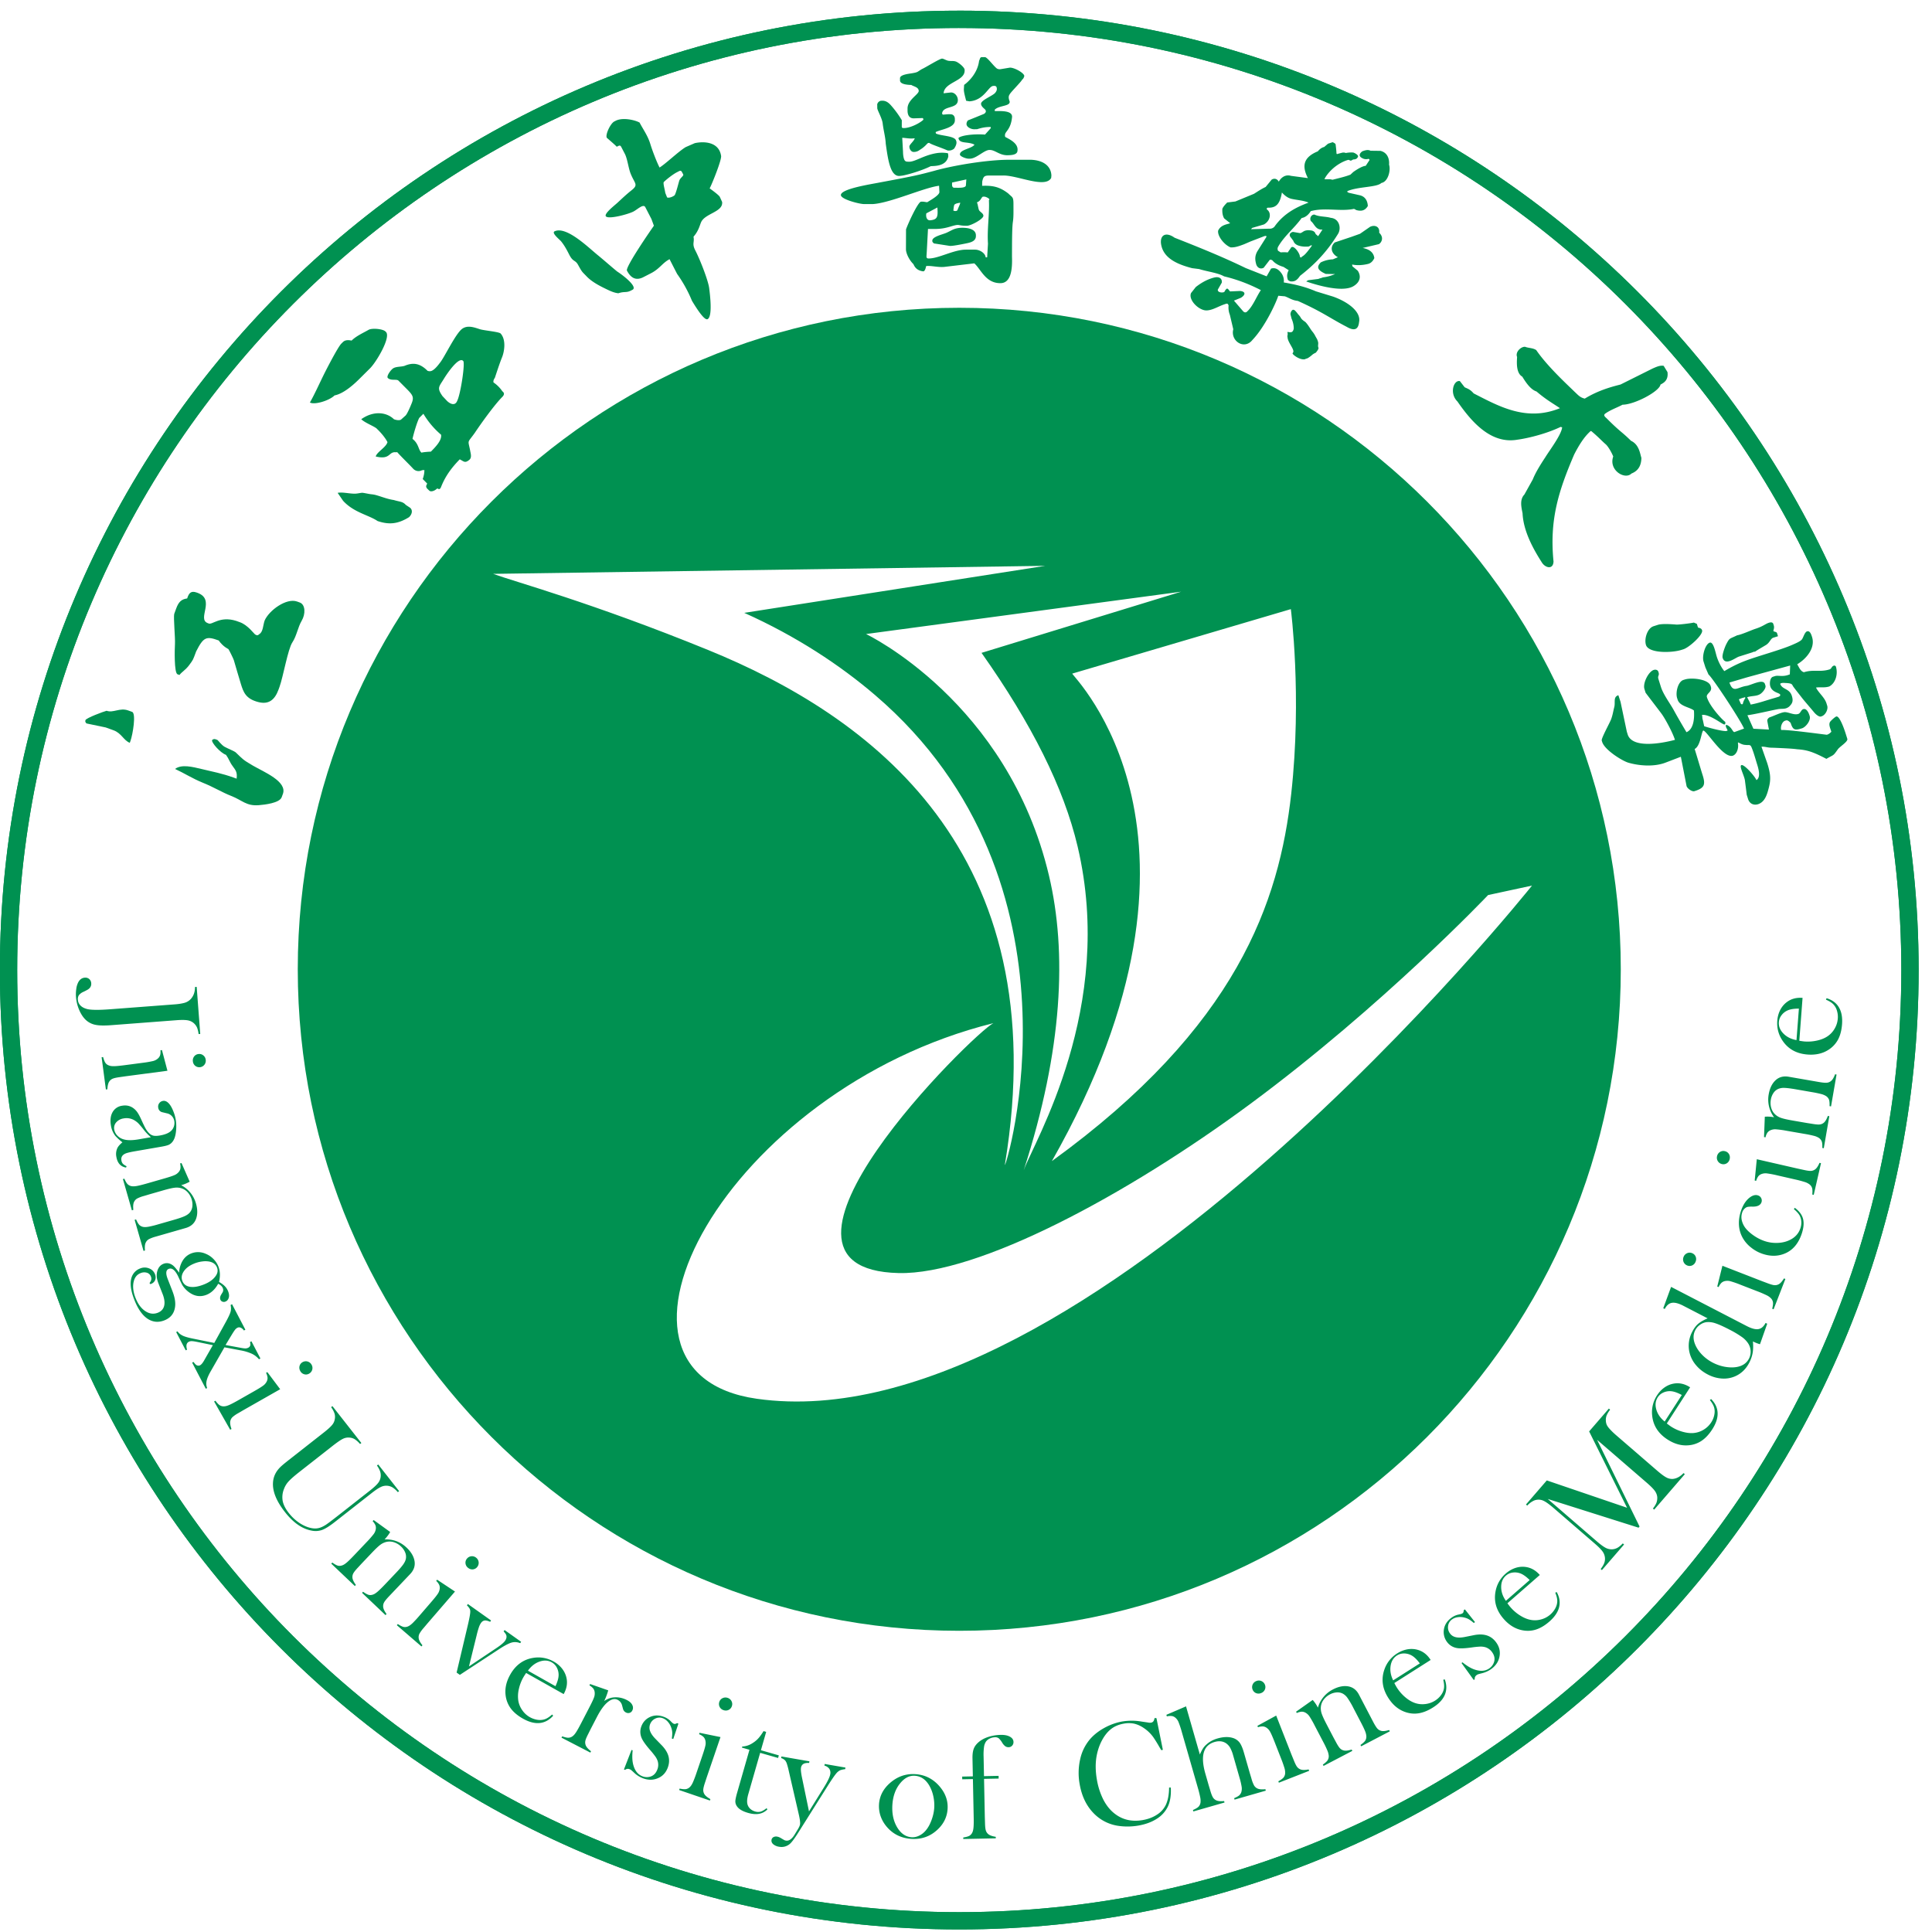
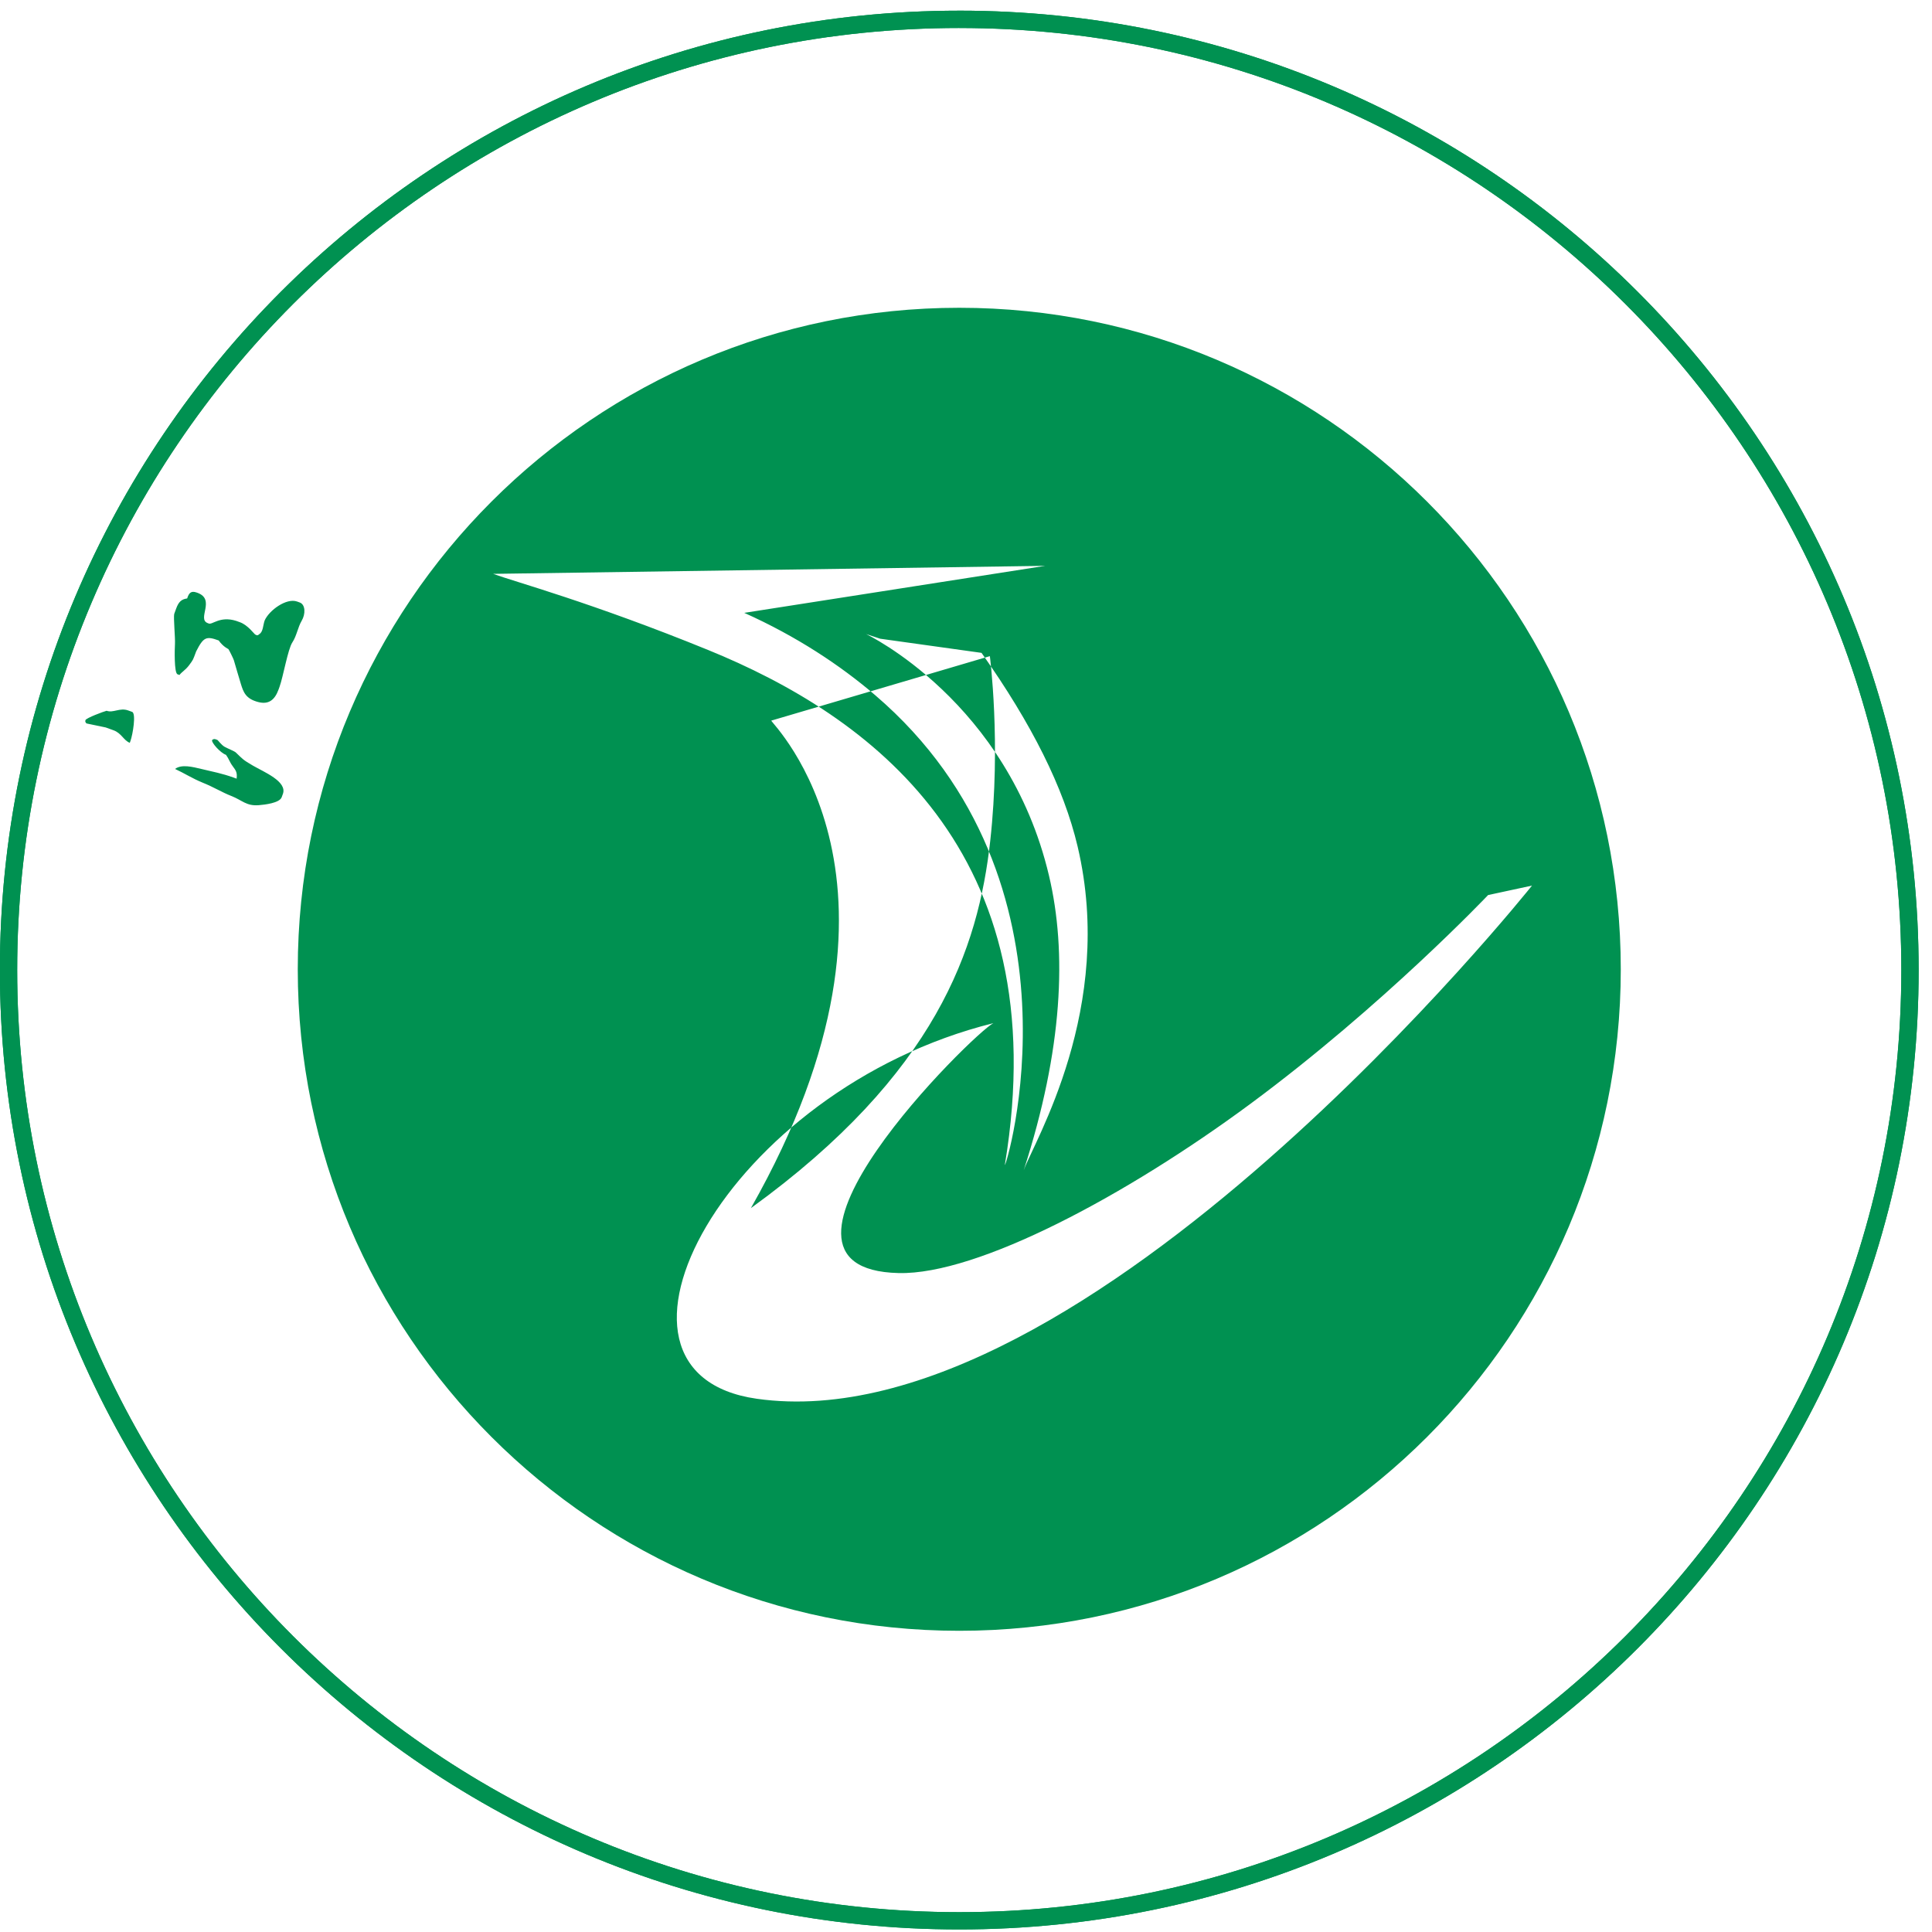
<svg xmlns="http://www.w3.org/2000/svg" width="137" height="137" fill="none">
  <path fill="#009151" fill-rule="evenodd" d="M68.022.756c37.566 0 68.031 30.466 68.031 68.031 0 37.567-30.465 68.032-68.031 68.032S-.008 106.354-.008 68.787c0-37.565 30.464-68.03 68.03-68.03m0 1.229c36.888 0 66.803 29.915 66.803 66.803s-29.915 66.804-66.803 66.804S1.219 105.677 1.219 68.788c0-36.888 29.915-66.803 66.803-66.803" clip-rule="evenodd" />
  <path fill="#009151" fill-rule="evenodd" d="M68.022.756c37.566 0 68.031 30.466 68.031 68.031 0 37.567-30.465 68.032-68.031 68.032S-.008 106.354-.008 68.787c0-37.565 30.464-68.03 68.03-68.03m0 1.229c36.888 0 66.803 29.915 66.803 66.803s-29.915 66.804-66.803 66.804S1.219 105.677 1.219 68.788c0-36.888 29.915-66.803 66.803-66.803" clip-rule="evenodd" />
-   <path fill="#009151" fill-rule="evenodd" d="M68.023 21.825c25.901 0 46.908 21.006 46.908 46.908 0 25.901-21.006 46.908-46.908 46.908S21.115 94.635 21.115 68.733s21.006-46.908 46.908-46.908m6.096 18.299-39.148.569c1.484.548 6.987 2.032 15.24 5.397 11.35 4.626 24.749 14.182 21.044 36.51 0 .49 6.322-20.018-9.197-33.306-2.477-2.122-5.589-4.18-9.282-5.836zm9.637 1.834L61.413 44.96s10.054 4.773 12.973 17.138c1.28 5.423.982 12.307-1.795 20.889.727-2.03 6.526-11.498 3.824-22.961-.985-4.18-3.268-8.712-6.814-13.731zm-7.722 5.808 15.501-4.572s.799 6.14.028 13.087c-.847 7.63-3.808 16.52-16.973 26.054 13.144-23.148 1.444-34.376 1.444-34.569M105.52 63.47l3.116-.672s-31.642 39.692-54.968 36.39c-12.969-1.837-2.156-21.933 16.777-26.636-1.375.664-18.416 17.446-6.722 17.722 5.617.133 16.185-5.524 24.92-11.982 9.45-6.987 16.878-14.821 16.878-14.821zM14.74 44.19c-.808-.291.58-1.676-.742-2.155l-.046-.016c-.4-.145-.554.023-.68.417-.399.056-.604.23-.784.729l-.134.37c-.062.255.08 1.722.053 2.129-.02.32-.07 2.058.182 2.15l.139.05c.137-.198.428-.351.679-.69.31-.419.266-.351.502-.981.525-1.032.722-1.096 1.6-.777.315.45.683.606.685.609.053.061.359.69.388.789.16.541.327 1.127.495 1.672.181.589.343 1.07 1.248 1.3.711.18 1.154-.132 1.43-.897l.067-.185c.259-.712.589-2.667.91-3.152.313-.476.384-1.068.664-1.54.273-.461.275-1.138-.142-1.29l-.186-.067c-.753-.273-1.984.622-2.3 1.342-.125.346-.101.808-.39.976-.112.114-.198.078-.302.005-.041-.014-.496-.65-1.055-.853l-.278-.1c-1.163-.366-1.705.317-1.955.183l-.046-.018zm5.32 12.11c.322-.888-1.35-1.558-2.125-2.009-.727-.421-.715-.458-1.214-.933-.098-.093-.603-.293-.791-.4-.24-.136-.473-.474-.516-.49l-.14-.05c-.088-.033-.214.015-.235.072-.057.155.566.886.988 1.038.21.288.245.497.482.814.229.308.322.442.27.874l-.232-.084c-.774-.28-1.478-.415-2.201-.588-.712-.17-1.462-.365-1.934-.018.626.287 1.262.693 1.955.972.796.32 1.388.693 2.023.94.798.311 1.074.732 1.964.658.395-.032 1.47-.146 1.621-.565l.084-.231zm-13.928-5 1.366.285.557.202c.562.203.712.718 1.148.887l.05-.14c.163-.453.413-1.946.114-2.055l-.278-.1c-.596-.216-1.05.195-1.53.023-.213.052-1.443.51-1.498.662-.042.115.012.169.072.236z" clip-rule="evenodd" />
-   <path fill="#009151" fill-rule="evenodd" d="M21.978 28.542c.314.184 1.365-.125 1.746-.503.558-.108 1.199-.611 1.748-1.158l.765-.76c.47-.467 1.493-2.217 1.134-2.578l-.037-.037c-.186-.187-.957-.257-1.2-.116-.355.207-.863.425-1.202.761-.181-.036-.438-.072-.618.107l-.11.108c-.236.236-.996 1.707-1.178 2.07-.324.643-.728 1.55-1.05 2.104zm2.351 6.97c.762.836 1.816 1.005 2.445 1.435.81.272 1.433.219 2.23-.273.232-.222.268-.507.077-.669l-.305-.202c-.228-.253-.435-.215-.848-.345-.422-.06-.822-.22-1.174-.324a2 2 0 0 0-.411-.084c-.159-.013-.426-.079-.619-.104-.108-.015-.368.063-.581.062-.391-.002-.855-.126-1.2-.059zm4.923-4.39c.067-.331.317-1.192.477-1.488l.294-.294a5.9 5.9 0 0 0 1.254 1.486c.064.374-.344.823-.723 1.2 0 0-.41.015-.669.07-.225-.202-.186-.631-.634-.974zm2.124-3.036c-.424-.61-.235-.66.135-1.281.162-.259 1.007-1.538 1.329-1.215.166.089-.173 2.345-.419 2.834-.153.38-.488.223-.711.017zm1.36-4.741c-.482.41-1.234 2.026-1.552 2.396-.523.703-.712.588-.863.558-.546-.555-1.046-.608-1.638-.354-.258.074-.56.042-.777.158-.185.098-.524.579-.406.698.215.217.624.06.754.189l.594.597c.415.418.516.571.355.984-.064.167-.312.765-.442.894l-.306.273c-.104.103-.387.046-.522-.011-.517-.503-1.442-.622-2.315 0 .269.27 1.007.532 1.125.696.311.293.605.666.734.93-.103.374-.747.693-.834 1.017.91.219.92-.199 1.232-.286.142-.04.198.007.289-.025.253.294.868.884 1.145 1.19a.52.52 0 0 0 .62.093l.164-.01q.002.31-.117.636l.315.32c-.038.123-.132.176-.012.347l.163.156c.102.103.357.036.544-.141.057-.054.17.164.286-.107.294-.751.715-1.34 1.328-1.97.29.136.359.303.683.032.202-.168.078-.488.05-.688-.158-.766-.198-.468.349-1.242.4-.603 1.392-1.992 1.95-2.542q.213-.226-.011-.387a2.3 2.3 0 0 0-.623-.624c-.03-.098.008-.212.094-.333.157-.47.34-1.037.51-1.454.146-.356.317-1.22-.102-1.685-.127-.127-1.173-.21-1.467-.304-.421-.136-.901-.32-1.299-.001zM66.912 6.61c.057-.787 1.491-.848 1.491-1.6v-.054c0-.187-.449-.538-.63-.596-.18-.059-.313-.015-.533-.052-.128-.021-.342-.152-.435-.152-.171 0-1.174.632-1.44.747-.346.203-.243.214-.712.295-.182.032-.832.09-.832.346v.16c0 .273.526.314.8.32.167.112.524.152.527.426 0 .247-.781.621-.793 1.228v.16c0 .318.12.554.438.554l.628-.021c.06.037.083.102.017.157-.31.26-.932.553-1.338.553-.18 0-.153-.049-.153-.231-.001-.109.003-.222.002-.326a7 7 0 0 0-.79-1.076c-.174-.192-.376-.334-.67-.303-.128 0-.308.146-.283.326l.002.195c0 .146.343.72.384 1.083.059.514.194.958.217 1.436.171 1.232.346 2.425 1.062 2.281.215 0 1.371-.307 2.123-.679.209-.031 1.082.048 1.25-.684 0-.125-.012-.257-.05-.242a2.5 2.5 0 0 0-.753-.006c-.939.148-1.527.613-1.97.613-.078-.005-.193.008-.243-.034-.14-.033-.194-.428-.194-.66l-.056-1.003c.295.011.542.085.888.034-.057.212-.38.44-.382.588 0 .18.13.382.302.382a.68.68 0 0 0 .439-.148c.437-.264.511-.483.62-.493h.054c.118.107.86.34 1.286.533a.57.57 0 0 0 .477-.131c.17-.267.206-.445.114-.613-.163-.298-1.077-.285-1.41-.457l-.02-.098c.393-.206 1.423-.294 1.363-.886v-.054c0-.18-.114-.322-.286-.322-.186-.021-.382.016-.573.024l-.046-.075c.049-.591 1.118-.303 1.118-.96 0-.297-.256-.575-.532-.534l-.48.054zm4.685.587c-.138-.35-.031-.451.016-.535.14-.21.833-.897.87-1.019.065-.04.113-.114.151-.25 0-.217-.726-.621-1.035-.595l-.64.106a.4.4 0 0 1-.264-.043c-.231-.164-.686-.81-.854-.81h-.213c-.15 0-.139.166-.2.257-.105.904-.795 1.523-1.061 1.71l-.02.315c0 .231.104.567.162.812l.238.041c1.05-.075 1.346-1.092 1.69-1.092.135-.017.192.017.224.075.05.138.032.258-.075.392-.147.222-.99.514-1.02.787 0 .253.327.388.327.489.025.045.034.136-.11.236-.234.096-.838.346-1.14.46a.38.38 0 0 0-.107.261c0 .218.315.372.547.372l.204-.005c.285-.085.53-.157.964-.157l.007.083-.409.456c-.889-.061-1.717.07-1.884.242.062.44.672.226 1.137.473-.192.287-1.033.34-1.033.698 0 .135.434.295.602.295h.107c.45 0 1.018-.618 1.385-.618.394-.01.668.354 1.225.375.216-.003.667.004.75-.248.119-.498-.346-.789-.83-1.035-.066-.037-.041-.163-.041-.18.021-.228.423-.382.5-1.26.012-.47-.837-.403-1.217-.41-.026 0 .007-.093-.016-.093.311-.321 1.111-.233 1.062-.586zm-5.127 7.516c.058.702-.016.858-.518.91-.244.004-.309-.263-.266-.494zm1.615-.34c.02.083-.141.359-.19.534-.076.076-.183.072-.293.025.022-.135.031-.425.11-.445.107-.075.248-.085.373-.115m1.189-.024c.289-.088.316-.404.448-.404l.066-.001c.14 0 .48.185.336.241.053.99-.136 2.05-.065 3.093l-.058.971h-.107c-.025-.302-.43-.546-.746-.546h-.64c-.889 0-1.933.627-2.65.627-.123 0-.16-.038-.16-.16l.02-.309.087-1.624h.479c.442 0 .759-.064 1.11-.17.74-.219.425-.056 1.168-.056.289 0 1.172-.478 1.172-.708 0-.173-.226-.262-.303-.39-.06-.098-.09-.442-.158-.564zm-.75-1.626-.03.41c0 .212-.487.182-.713.182h-.106c-.123 0-.165-.102-.165-.225l.003-.144zm1.126.162c.085-.422.18-.439.596-.439h.907c1.014-.01 2.972.933 3.387.174l.016-.176c-.037-.763-.708-1.116-1.557-1.116h-1.385c-1.636 0-4.022.404-5.4.795-1.013.267-1.202.328-3.838.818-.552.113-2.747.44-2.747.89 0 .308 1.328.64 1.637.64h.64c1.255-.085 3.614-1.166 4.685-1.298l.023.444c.006.235-.697.615-.86.723-.158-.01-.31-.066-.476-.029-.257.173-.866 1.495-1.03 1.954l-.005 1.411c0 .286.231.767.525 1.05.06.105.16.445.695.516.13.004.185-.255.213-.374.365-.05.885.124 1.391.046l2.022-.239c.47.412.794 1.405 1.847 1.405.773 0 .858-1.014.825-1.892.005-.48-.007-2.01.063-2.444.058-.361.041-.798.042-1.238.002-.572-.07-.487-.366-.784-.627-.489-1.132-.573-1.855-.545l.006-.29zm-3.54 4.178c0 .119.043.117.11.198l1.117.174c.177.03.935-.127 1.116-.163.327-.066.749-.143.749-.531v-.054c0-.434-.532-.534-.959-.534-.566 0-.749.19-1.136.358-.276.12-.995.271-.995.55zM92.795 14.368c-.396-.163-.792-.175-1.188-.262-.28-.058-.505-.232-.706-.457-.146.908-.487 1.092-.99 1.079-.067-.001-.116.073-.064.132.32.223.254.79-.219 1.055l-.84.248-.073.09 1.242-.036c.151.009.273-.007.408-.133.738-1.061 1.794-1.477 2.43-1.718zm1.7-4.286s.205.081.215.16c.01.08.055.444.059.59.003.144.082.08.082.08l.334-.087a.42.42 0 0 1 .246.025 2 2 0 0 1 .537-.033c.223.08.349.219.335.269-.047.17-.176.221-.346.222l-.054.03-.048.027-.05.023s-.025.01-.05-.002q-.038-.016-.066-.028l-.064-.025c-.298.066-1.029.384-1.558 1.117a2 2 0 0 0-.15.25c-.006.017.404.01.404.01l.173.036c.4-.104.865-.204 1.265-.36l.198-.185c.309-.224.683-.433.887-.442l.271-.41c-.01-.05-.034-.085-.083-.082a.6.6 0 0 1-.321-.002c-.447-.166-.302-.388-.114-.532.214-.085.42-.136.588-.044l.706.009c.512.123.643.597.608.976.134.399-.069 1.22-.545 1.3-.316.32-1.637.248-2.413.579.01.036-.043.056.108.118l.795.18c.404.104.535.446.55.756-.222.383-.535.363-.805.294l-.173-.091c-.96.207-2.058-.115-3.07.163-.178.288-.409.45-.642.486-.553.752-1.202 1.246-1.647 1.996-.076.125-.078.196-.033.323l.19.119c.168-.014.334-.015.499.005l.206-.294c.16-.346.636.334.65.54.003.05.02.092.087.119.181-.19.176-.016.776-.85-.049-.066-.155.042-.233.064-.24.021-.464.009-.683-.056-.167-.047-.338-.145-.405-.35l-.165-.223c-.189-.192-.056-.373.145-.407l.504.088c.105-.018.197-.103.296-.154a.8.8 0 0 1 .43-.042c.233.014.337.133.373.261l.178.149.305-.468c-.5.035-.569-.415-.819-.599-.119-.197.023-.47.249-.465.336.165.805.126 1.163.233.592.052.76.719.515 1.13-.85 1.384-1.764 2.254-2.697 2.98-.216.318-.383.436-.712.39l-.145-.09c-.097-.266-.069-.465.051-.698l-.37-.234c-.338-.098-.61-.25-.79-.47-.063-.021-.094-.06-.182-.03l-.433.562c-.24.122-.444-.008-.522-.227-.095-.33-.114-.6.07-.934l.643-1.02c.023-.056.009-.13-.25-.02l-.864.332-.463.2c-.348.13-.639.242-.962.222-.443-.178-.935-.79-.88-1.184.192-.43.677-.45.853-.53l-.428-.344c-.12-.216-.14-.446-.125-.684.094-.196.24-.33.342-.44l.582-.073 1.324-.546c.287-.184.555-.36.82-.482l.43-.524c.197-.112.381-.06.504.145.153-.277.457-.53.861-.41l1.202.16c-.444-.868-.317-1.48.708-1.9.105-.14.288-.277.442-.303l.278-.237.321-.105zm3.306 6.421c.397.389.103.75-.03.811l-1.144.269c.537.102.782.358.828.719-.091.193-.219.346-.424.407-.349.09-.773.13-1.152.047l.023.128.377.312c.186.278.281.737-.295 1.091-.82.504-2.813-.14-3.36-.33l.136-.086.731-.092c.084-.045.214-.058.313-.11.349-.037.615-.131.869-.235l-.66-.01c-.663-.288-.626-.538-.356-.817.284-.138.56-.205.857-.217l.358-.151c-.462-.24-.594-.716-.22-1.049l1.185-.397.602-.215.712-.493c.313-.156.703-.04.649.418m-14.508.354c-.575-.412-1.03-.235-.966.403.127.99 1.043 1.457 2.21 1.756l.493.062c.629.194 1.326.265 1.772.518.923.22 1.79.553 2.608.976-.331.491-.56 1.138-.968 1.512-.089.098-.212.09-.31-.036l-.631-.732.49-.198c.283-.168.406-.428-.043-.486l-.723.033c-.172-.198-.2-.34-.41.042-.16.07-.483.029-.458-.17l.282-.493c.037-.228-.11-.455-.512-.37-.463.11-.906.345-1.332.68l-.333.422c-.195.42.392 1.107.957 1.224.462.081.977-.293 1.466-.439.191-.08.205.026.236.102a1.4 1.4 0 0 0 .09.66l.243 1.024c-.215.832.776 1.488 1.357.761.912-.957 1.684-2.658 1.835-3.136l.465.04c.307.109.526.286.92.326 1.77.796 2.259 1.212 3.455 1.831.508.299.831.244.887-.327.157-.71-.734-1.415-1.837-1.809l-1.221-.374c-.722-.311-1.409-.481-2.28-.63a.93.93 0 0 0-.154-.636c-.211-.3-.455-.441-.749-.345l-.313.547-1.483-.586c-1.667-.81-3.354-1.486-5.044-2.152zm8.566 5.193a.23.23 0 0 0-.178-.086c-.09.048-.163.155-.173.317l.078.31c.115.261.163.52.155.723-.063.252-.165.274-.394.229-.101-.02-.016.053-.04.194l-.018.104.013.077c.019.345.436.787.413 1.014-.005.044-.024.07-.047.107 0 0-.027.01-.004.039s.039.058.065.081c.174.156.471.329.726.322 0 0 .028.01.09-.013s.048-.033.092-.037c.13-.012.43-.282.43-.282s.021-.021.077-.055-.017.004.075-.042c.09-.046.09-.04.117-.077.069-.097.159-.187.164-.315 0 0-.03-.04-.029-.073.001-.034-.006-.079-.006-.079.017-.162.027-.204-.031-.361l-.033-.09-.117-.204a1.7 1.7 0 0 0-.226-.348c-.151-.183-.27-.445-.496-.676l-.114-.078-.109-.09s-.077-.083-.094-.12c-.017-.038-.072-.115-.072-.115l-.054-.067-.073-.08a2 2 0 0 0-.19-.23zM108.945 24.831c-.215-.15-.489-.144-.733-.216-.23-.128-.8.293-.633.7-.025.383-.076 1.144.368 1.393.306.507.628.93 1.007 1.051.691.592 1.194.863 1.664 1.186-2.394.977-4.336-.141-6.12-1.049-.262-.31-.481-.352-.639-.436l-.338-.436c-.442-.09-.758.868-.175 1.443.933 1.34 2.317 3.049 4.255 2.712.901-.125 2.161-.469 3.065-.907l.107.031c-.05.521-.874 1.605-1.19 2.116-.354.539-.686 1.067-.894 1.583l-.593 1.065c-.344.357-.219.893-.13 1.326.057 1.302.797 2.604 1.394 3.53.243.35.774.482.802-.106-.295-2.958.352-4.993 1.463-7.586.338-.66.699-1.233 1.111-1.611.043-.056.088-.07.135-.024.472.393.757.712 1.009.923.18.178.407.575.516.852-.344.968.828 1.679 1.294 1.207.611-.24.694-.752.703-1.11-.097-.302-.164-.946-.735-1.21-.728-.714-.721-.582-1.748-1.613-.106-.09-.217-.196-.099-.302.389-.284.843-.428 1.246-.645.841-.004 2.614-.936 2.691-1.43.313-.153.56-.368.495-.883l-.269-.442c-.256-.055-.543.083-.797.194l-2.263 1.129c-.607.156-1.562.402-2.536 1-.342-.082-.457-.24-.733-.495-.419-.417-1.897-1.76-2.703-2.938zM43.764 19.253c-.456-.375-.93-.797-1.39-1.173-.68-.554-2.216-2.07-3.051-1.676-.234.121.372.591.472.717.235.297.372.55.568.933.282.553.42.349.632.733.3.544.27.462.606.815.382.401.968.695 1.437.92.269.13.528.244.811.274.437-.15.554-.017.893-.192l.099-.05c.428-.203-.694-1.059-1.078-1.302zm3.413-5.57c-.046-.301-.163-.663-.11-.772.199-.196.64-.544.925-.692l.148-.076c.114-.059.166-.043.226.072l.08.15c.055.106-.216.244-.28.452-.053.166-.222.864-.325 1.024-.096.094-.391.223-.537.158l-.126-.318zm2.527 2.103c.254-.66 1.59-.74 1.502-1.467l-.164-.36c-.067-.129-.595-.512-.72-.6.162-.293.877-2.066.81-2.313-.152-.977-1.181-1.045-1.865-.895l-.644.28c-.512.309-1.395 1.164-1.853 1.449-.217-.421-.523-1.234-.653-1.663-.18-.598-.511-1.037-.764-1.526-.348-.192-1.21-.378-1.694-.127l-.099.05c-.275.143-.647.932-.532 1.154.007.012.597.51.706.638.16-.078.239-.144.323.021l.257.494c.17.33.25.994.396 1.368.294.751.596.792.057 1.217-.364.286-.692.605-.994.882-.193.177-.92.74-.819.937.134.258 1.57-.122 1.962-.324.287-.148.707-.573.843-.31l.435.841.174.474c-.202.285-2.037 2.938-1.91 3.184.274.528.643.733 1.17.46l.545-.28c.61-.316.799-.727 1.306-.99.096.186.292.575.536 1.044a9.4 9.4 0 0 1 1.052 1.904c.476.793.918 1.402 1.11 1.303.369-.192.165-1.773.112-2.197-.07-.554-.653-2.038-.979-2.666-.26-.501-.051-.562-.133-.983.328-.369.421-.727.526-1zM125.749 44.746c.022-.119.081-.236.031-.395l-.032-.104c-.044-.14-.192-.126-.314-.087-.247.077-.412.259-.979.437-.322.11-.942.397-1.277.455-.547.27-.519.159-.761.616-.086.162-.326.78-.262.983.187.592.898-.013 1.161-.094l.921-.29c.133-.043.117-.066.212-.052.073-.068.68-.416.777-.477.286-.18.326-.455.516-.517l.337-.106-.065-.209c-.039-.12-.162-.08-.264-.16zm-9.033.987c.193.613 1.839.565 2.501.356l.156-.049c.413-.13 1.42-1.04 1.323-1.346-.046-.147-.182-.163-.29-.195l-.081-.26-.213-.092c-.195.049-1.073.156-1.241.142-.274-.022-1.001-.078-1.302.017l-.312.1c-.443.139-.676.894-.54 1.327zm6.608 3.905c-.041-.084.066-.07.188-.133l.167-.045c.036-.04.108.01.078.05a1.1 1.1 0 0 0-.175.41c-.089.061-.151-.01-.18-.112l-.077-.17zm3.619-2.446-.025.63-.148.05c-.393.125-.695.007-.894.069l-.156.049c-.206.064-.253.47-.184.686.136.433.656.45.698.581.023.073-.039.127-.123.154l-.26.081c-.571.157-1.109.363-1.71.47-.057-.179-.165-.348-.248-.522.36-.115.682-.053.952-.241.146-.102.403-.399.344-.584l-.033-.104c-.119-.377-.817-.005-1.259.118-.694.084-.99.566-1.262-.23l1.267-.373 3.042-.833zm3.243.078c-.015-.046-.09-.086-.137-.071-.192.06-.155.22-.316.27-.666.21-1.137-.014-1.816.2-.242-.072-.329-.32-.474-.565.618-.365 1.303-1.132 1.052-1.932l-.016-.051c-.059-.186-.156-.409-.339-.35-.163.05-.259.417-.353.555-.105.154-.47.302-.668.39-.445.2-1.22.445-1.699.596-1.472.464-2.048.628-3.145 1.277-.174-.196-.41-.619-.539-1.03-.094-.3-.23-1.072-.497-.987-.316.1-.562.941-.438 1.338l.131.416.219.502c.297.242 2.286 3.263 2.52 3.837l-.647.234c-.158.094-.201-.387-.625-.505-.014.058-.032.056-.003.173l.117.234c-.027.006-.095.044-.142.042-.386-.011-1.354-.282-1.526-.347l-.092-.425c-.057-.18-.025-.213-.062-.38.574-.045 1.402.66 1.588.685.073-.023.082-.104.055-.19-.23-.161-1.089-1.096-1.287-1.724-.113-.286.398-.37.271-.772l-.016-.052c-.152-.482-1.346-.606-1.818-.457l-.105.033c-.398.124-.576.897-.453 1.286l.033.104c.155.494.846.527 1.16.777.041.531-.006 1.325-.53 1.54-.313-.53-.62-1.05-.913-1.587-.236-.432-.727-1.08-.896-1.617l-.18-.572c-.072-.228.083-.234.012-.461l-.017-.052c-.044-.14-.204-.164-.325-.126-.375.118-.79.944-.661 1.352l.081.26c.008.023.994 1.304 1.134 1.496.264.359.793 1.35.949 1.85-1.129.298-2.997.575-3.341-.35l-.073-.233-.445-2.116-.154-.467c-.382.13-.2.492-.289.84-.083.323-.106.533-.216.844-.096.27-.721 1.378-.673 1.532l.032.103c.178.564 1.411 1.336 1.857 1.467.648.19 1.764.338 2.663-.016l1.058-.405.397 2.035c.01.19.393.46.559.407.685-.215.814-.426.595-1.117-.186-.59-.387-1.286-.572-1.876.424-.217.47-1.227.612-1.308.257.021 1.387 1.962 2.08 1.788.289-.09.445-.523.374-.904-.003-.019.019-.028.014-.045.152.067.298.173.524.18.273.04.335-.072.446.209.163.41.251.761.388 1.197.124.394.234.905-.057 1.09-.107-.262-.858-1.13-1.064-1.065-.185.059.196.733.247 1.086.039.315.095.719.126 1.011l.098.313c.102.324.394.462.714.361.486-.164.634-.7.748-1.134.158-.596.144-.988-.102-1.77l-.411-1.17c.248-.02.408.066.711.07.201.004.397.014.597.023.312.016.887.04 1.218.087.675.049 1.063.148 2.078.681.535-.316.454-.165.815-.681.155-.205.731-.543.668-.74l-.114-.364c-.096-.306-.434-1.292-.67-1.218-.091.028-.42.322-.457.414-.08.194.03.41.11.666-.085.087-.158.165-.317.214-.021.007-2.756-.374-3.24-.337-.068-.237.068-.593.278-.659l.052-.016c.148-.046.25.094.338.164.164.521.298.55.809.39.256-.081.644-.547.542-.872l-.016-.052c-.074-.234-.224-.501-.438-.434-.156.05-.195.29-.35.34-.305.096-.65-.114-.934-.128-.246-.011-.792.271-1.107.37q-.182.112-.158.266l.114.6-1.101-.059-.424-.956c.567-.076 1.543-.312 2.13-.425.347-.067.546.032.823-.184.226-.218.317-.383.196-.767-.166-.526-.658-.436-.818-.829-.032-.052.107-.105.314-.085.572.022.5.104.605.257.195.265.412.53.638.825.121.156.521.617.833.992.181.218.386.34.491.306l.052-.017c.265-.083.476-.487.393-.752l-.049-.157c-.14-.442-.549-.734-.745-1.127.32-.049.595.03.938-.077.446-.233.638-.88.473-1.406z" clip-rule="evenodd" />
-   <path fill="#009151" d="m14.2 73.318-.117.008a2 2 0 0 0-.1-.435.9.9 0 0 0-.196-.294.86.86 0 0 0-.45-.24q-.272-.055-.822-.013l-4.637.353q-.709.054-1.092-.022a1.4 1.4 0 0 1-.676-.328q-.285-.255-.485-.708a2.9 2.9 0 0 1-.236-.943 2.6 2.6 0 0 1 .02-.57 1.4 1.4 0 0 1 .131-.454q.164-.321.473-.345a.42.42 0 0 1 .314.096.43.43 0 0 1 .142.302.44.44 0 0 1-.102.328.6.6 0 0 1-.144.12 4 4 0 0 1-.324.167.8.8 0 0 0-.305.231.5.5 0 0 0-.072.32.63.63 0 0 0 .194.42q.173.172.49.248.43.098 1.625.007l4.6-.349q.33-.026.591-.09a.96.96 0 0 0 .51-.29q.295-.325.297-.849l.118-.008.253 3.34zm-2.715 1.144.388 1.466-2.973.393-.39.056q-.35.047-.507.109a.54.54 0 0 0-.247.196q-.121.162-.142.56l-.106.014-.302-2.286.105-.014c.056.204.112.347.176.429q.09.125.282.183.125.043.367.035.24-.01.694-.069l1.267-.167a7 7 0 0 0 .738-.124.8.8 0 0 0 .332-.159.54.54 0 0 0 .18-.24q.048-.132.032-.367zm2.194.807a.46.46 0 0 1 .084-.35.44.44 0 0 1 .309-.176.44.44 0 0 1 .34.092q.15.117.175.313a.461.461 0 0 1-.736.436.46.46 0 0 1-.173-.317zm-4.704 7.428-.036.095q-.571-.09-.686-.753a1 1 0 0 1 .074-.637q.091-.181.354-.4a3.7 3.7 0 0 1-.496-.449 1.6 1.6 0 0 1-.319-.744q-.097-.566.116-.943a.91.91 0 0 1 .677-.458q.427-.074.76.147.186.126.314.309.131.184.294.544.19.427.302.624.116.2.248.325a.6.6 0 0 0 .316.176q.168.033.452-.015.599-.105.835-.376a.74.74 0 0 0 .16-.298.8.8 0 0 0 .019-.349.67.67 0 0 0-.173-.352.64.64 0 0 0-.34-.193l-.32-.077a.37.37 0 0 1-.305-.325.4.4 0 0 1 .066-.313.4.4 0 0 1 .27-.168q.263-.046.507.293.128.184.238.467.111.285.16.566.054.318.032.676t-.11.612q-.133.364-.42.5-.149.066-.512.13l-1.901.329q-.48.084-.65.156-.35.154-.291.487a.46.46 0 0 0 .102.24.9.9 0 0 0 .265.173zm1.726-2.056a3.5 3.5 0 0 1-.512-.536 6 6 0 0 0-.391-.46 1.5 1.5 0 0 0-.292-.218 1.1 1.1 0 0 0-.738-.119.86.86 0 0 0-.529.282.6.6 0 0 0-.138.51.82.82 0 0 0 .24.445q.193.194.475.26.372.098 1.025-.015zm2.75 3.152a2.5 2.5 0 0 1-.525.227l-.08.023a2.1 2.1 0 0 1 1.05 1.296q.184.638-.003 1.116-.186.47-.73.626l-2.12.609a2.4 2.4 0 0 0-.485.182.54.54 0 0 0-.219.232q-.096.178-.058.57l-.102.03-.633-2.204.103-.03q.126.288.236.397a.54.54 0 0 0 .308.14q.13.02.369-.024a7 7 0 0 0 .676-.17l1.06-.304q.546-.156.79-.268.246-.112.37-.259a.8.8 0 0 0 .179-.408q.035-.243-.04-.503a1.3 1.3 0 0 0-.259-.49 1 1 0 0 0-.41-.296 1.1 1.1 0 0 0-.51-.066q-.266.024-.852.193l-.981.282-.37.111a2.4 2.4 0 0 0-.486.182.54.54 0 0 0-.218.232q-.096.18-.056.577l-.103.03-.636-2.215.102-.03q.126.288.237.397a.54.54 0 0 0 .306.139q.129.021.367-.022.238-.045.676-.17l1.23-.353q.512-.146.71-.232a.8.8 0 0 0 .306-.206.54.54 0 0 0 .142-.265.9.9 0 0 0-.023-.367l.102-.03.58 1.323zm-2.79 7.267-.06-.08a.6.6 0 0 0 .126-.237.4.4 0 0 0-.026-.223.44.44 0 0 0-.285-.27.66.66 0 0 0-.453.031q-.395.155-.493.648-.099.49.14 1.104.256.652.694.94.437.29.886.115.361-.142.449-.484.087-.345-.106-.839l-.303-.773q-.186-.475-.077-.854.112-.39.438-.52.342-.133.667.11.162.126.445.521a1.76 1.76 0 0 1 .253-.859q.224-.36.608-.51a1.32 1.32 0 0 1 1.013.023q.313.125.553.368.24.24.36.548.183.466.043 1.082.27.159.415.31.149.152.232.366.093.24.047.423-.057.226-.241.297a.28.28 0 0 1-.214.004.24.24 0 0 1-.144-.142q-.062-.157.053-.35l.102-.168q.081-.136.014-.303-.069-.178-.325-.306-.324.585-.83.784-.634.249-1.222-.17a1.8 1.8 0 0 1-.485-.51q-.055-.093-.29-.599-.326-.698-.678-.56-.31.121-.07.73l.313.8q.166.423.204.744.04.32-.036.602-.148.55-.722.775-.632.248-1.182-.108-.565-.369-.95-1.354-.415-1.06-.163-1.667a1 1 0 0 1 .576-.551.83.83 0 0 1 .631-.007.71.71 0 0 1 .425.42q.084.216.01.409a.49.49 0 0 1-.29.271l-.052.021zm3.142-1.472q-.522.203-.764.554-.241.349-.107.693.136.347.538.413t.982-.162q.597-.234.858-.626.192-.288.078-.58-.136-.346-.568-.425a1.6 1.6 0 0 0-.491-.002 2.2 2.2 0 0 0-.526.134m2.653 2.898.944 1.806-.104.055a.55.55 0 0 0-.23-.2.27.27 0 0 0-.242.013.5.5 0 0 0-.159.139q-.075.093-.23.348l-.129.212-.312.519.99.182q.274.055.397.058a.45.45 0 0 0 .218-.046q.226-.118.127-.404l.104-.054.637 1.219-.103.055a1.5 1.5 0 0 0-.511-.394 3.4 3.4 0 0 0-.81-.241l-1.128-.213-.97 1.694q-.225.39-.289.66a1 1 0 0 0-.027.27q.007.11.058.264l-.094.05-.968-1.852.094-.05c.078.101.138.173.184.207q.146.101.287.029.137-.072.306-.377l.104-.184.494-.863-1.072-.222q-.284-.058-.413-.063a.44.44 0 0 0-.22.044q-.254.134-.125.559l-.094.049-.677-1.295.094-.05c.062.079.117.14.173.183q.082.065.222.133.247.111.762.21l1.45.295.851-1.545q.249-.46.307-.672.058-.21 0-.475l.104-.055zm2.502 4.813.91 1.213-2.607 1.482-.341.2a2.4 2.4 0 0 0-.428.291.55.55 0 0 0-.157.275q-.051.198.08.572l-.092.053-1.14-2.004.092-.053c.129.169.234.28.324.331a.52.52 0 0 0 .33.063q.132-.007.353-.106t.618-.325l1.11-.631q.465-.264.638-.393a.8.8 0 0 0 .248-.271.55.55 0 0 0 .077-.291.9.9 0 0 0-.108-.352l.093-.053m2.337-.076a.46.46 0 0 1-.054-.356.44.44 0 0 1 .22-.279.461.461 0 0 1 .63.18.457.457 0 0 1-.167.635.44.44 0 0 1-.351.047.46.46 0 0 1-.28-.227zm4.33 5.101-.092.072a1.8 1.8 0 0 0-.366-.331.8.8 0 0 0-.374-.123.86.86 0 0 0-.485.091q-.24.118-.74.51l-2.32 1.82q-.566.444-.784.686a1.6 1.6 0 0 0-.327.538 1.53 1.53 0 0 0-.09.855q.082.403.428.843.334.427.767.714.434.287.867.365.267.048.497-.009.228-.054.504-.233.18-.116.81-.608l2.29-1.797q.423-.332.586-.537a.88.88 0 0 0 .163-.829 1.7 1.7 0 0 0-.23-.43l.091-.073 1.482 1.89-.092.072a1.7 1.7 0 0 0-.363-.328.872.872 0 0 0-.847-.036q-.238.11-.658.441l-2.586 2.028q-.573.45-.916.575a1.4 1.4 0 0 1-.773.041q-.985-.191-1.857-1.304-.909-1.158-.852-2.091.032-.6.486-1.069.16-.166.633-.536l2.486-1.951q.424-.333.588-.535a.85.85 0 0 0 .193-.436.8.8 0 0 0-.028-.391 1.7 1.7 0 0 0-.236-.435l.093-.073 2.05 2.613zm2.042 6.312a2.5 2.5 0 0 1-.338.462l-.058.06q.916-.027 1.562.586.482.457.564.964.078.499-.312.91l-1.518 1.598q-.243.258-.326.403a.54.54 0 0 0-.071.311q.006.201.24.522l-.073.077-1.664-1.58.073-.076q.254.183.405.221.15.039.336-.036.124-.049.306-.207.184-.16.497-.488l.76-.8q.392-.411.545-.631.155-.22.188-.41a.8.8 0 0 0-.054-.443 1.2 1.2 0 0 0-.29-.414 1.3 1.3 0 0 0-.47-.291 1 1 0 0 0-.506-.048q-.256.045-.472.201-.218.156-.637.599l-.703.74-.262.283q-.242.257-.326.404a.54.54 0 0 0-.072.31q.01.203.244.526l-.073.077-1.671-1.586.073-.078q.253.185.405.222.149.038.334-.036.123-.048.305-.205.182-.158.497-.49l.88-.927a7 7 0 0 0 .496-.562.8.8 0 0 0 .159-.332.56.56 0 0 0-.012-.301 1 1 0 0 0-.205-.305l.074-.078 1.17.846zm3.334 3.384 1.263.838-1.96 2.27-.254.302a2.4 2.4 0 0 0-.306.417.54.54 0 0 0-.055.311q.017.202.267.512l-.07.081-1.746-1.507.07-.081q.266.174.416.205a.53.53 0 0 0 .332-.051q.12-.052.297-.218a8 8 0 0 0 .473-.512l.835-.968q.35-.403.469-.583a.8.8 0 0 0 .143-.34.55.55 0 0 0-.026-.3.9.9 0 0 0-.22-.294l.07-.082zm2.176-.854a.46.46 0 0 1-.169-.318.44.44 0 0 1 .115-.336.461.461 0 0 1 .656-.041.46.46 0 0 1 .054.653.44.44 0 0 1-.316.163.47.47 0 0 1-.339-.122zm0 2.576 1.645 1.167-.067.096a1 1 0 0 0-.315-.097q-.198-.01-.33.175a1.3 1.3 0 0 0-.147.297 6 6 0 0 0-.158.557l-.549 2.231 1.98-1.325q.436-.294.576-.489.15-.213.088-.404-.032-.097-.188-.267l.068-.095 1.174.834-.067.096a.96.96 0 0 0-.534-.06q-.318.062-.989.503l-2.755 1.805-.23-.162.8-3.385q.183-.78.167-.984a.4.4 0 0 0-.062-.192 1 1 0 0 0-.174-.205zm4.133 4.889a5 5 0 0 0-.2.312 3 3 0 0 0-.32.838 2.2 2.2 0 0 0-.038.804q.058.368.28.685a1.61 1.61 0 0 0 1.059.68q.265.043.494-.022.25-.066.566-.35l.075.085q-.418.465-.958.518t-1.185-.311q-.558-.315-.858-.716a1.96 1.96 0 0 1-.37-.927q-.096-.73.325-1.477.575-1.02 1.634-1.19.766-.121 1.449.261a2 2 0 0 1 .598.507q.235.304.312.667.117.567-.203 1.135l-2.658-1.497zm2.079.939q.22-.469.223-.789a1.1 1.1 0 0 0-.128-.531.9.9 0 0 0-.361-.373q-.39-.219-.867-.05-.48.168-.818.643zm3.456 1.049q.314-.205.598-.246.525-.072 1.014.181.302.156.39.372a.41.41 0 0 1-.01.368.31.31 0 0 1-.194.167.34.34 0 0 1-.263-.03.4.4 0 0 1-.207-.271l-.062-.232a.6.6 0 0 0-.31-.389q-.314-.161-.701.153-.384.314-.761 1.04l-.448.864-.177.355q-.163.315-.202.478a.54.54 0 0 0 .018.317q.066.194.38.438l-.048.094-2.046-1.06.049-.095q.294.108.45.101a.53.53 0 0 0 .312-.126q.105-.08.236-.283.13-.204.34-.608l.588-1.135q.246-.474.321-.677a.8.8 0 0 0 .06-.363.56.56 0 0 0-.093-.285 1 1 0 0 0-.283-.236l.05-.095 1.283.448a4.2 4.2 0 0 1-.283.752zm1.4 4.853.538-1.383.08.031q-.06.56.023.942.157.695.656.891a.86.86 0 0 0 .6.02q.32-.11.465-.482a.9.9 0 0 0 .033-.601 1.2 1.2 0 0 0-.158-.319 6 6 0 0 0-.384-.479q-.484-.56-.603-.858a1.08 1.08 0 0 1-.011-.829q.17-.437.584-.64.476-.23 1.028-.014.25.097.429.267l.136.136q.067.06.125.082.094.037.221-.05l.1.038-.367 1.093-.1-.038q.037-.251.03-.418a1.2 1.2 0 0 0-.066-.336 1.2 1.2 0 0 0-.238-.422.9.9 0 0 0-.35-.256.66.66 0 0 0-.54.015.72.72 0 0 0-.378.408.68.68 0 0 0 .006.496q.097.258.392.555l.422.433q.378.388.486.787.105.399-.058.821-.197.51-.659.717-.528.241-1.12.011a1.9 1.9 0 0 1-.599-.382 5 5 0 0 0-.22-.198.5.5 0 0 0-.107-.055.3.3 0 0 0-.315.049l-.08-.03zm5.36-2.598 1.486.304-.97 2.838-.123.375q-.113.334-.127.501a.54.54 0 0 0 .065.31q.093.18.439.375l-.035.101-2.182-.746.035-.101q.31.063.462.034a.53.53 0 0 0 .29-.172q.093-.093.193-.313a8 8 0 0 0 .247-.652l.413-1.21q.172-.505.217-.716a.8.8 0 0 0 .006-.368.54.54 0 0 0-.136-.268 1 1 0 0 0-.314-.192zm1.7-1.607a.454.454 0 0 1-.297-.586.43.43 0 0 1 .234-.264.47.47 0 0 1 .36-.018.46.46 0 0 1 .272.234.44.44 0 0 1 .023.352.44.44 0 0 1-.232.267.46.46 0 0 1-.36.015m2.652 2.843 1.27.365-.052.184-1.271-.364-.838 2.918q-.153.526-.037.804.059.151.193.267.135.114.313.166a.7.7 0 0 0 .4.015q.175-.05.425-.244l.057.084a1.08 1.08 0 0 1-.59.314q-.34.063-.783-.066-.59-.168-.793-.477a.6.6 0 0 1-.107-.343q.004-.179.129-.616l.872-3.039-.534-.154.022-.077a1.43 1.43 0 0 0 .715-.231q.22-.136.372-.291.154-.154.328-.419l.097-.151.186.054zm1.454.442 1.986.345-.02.115a1 1 0 0 0-.317.029.37.37 0 0 0-.26.312q-.037.203.084.763l.483 2.332 1.063-1.709q.394-.638.443-.923a.52.52 0 0 0-.065-.387.63.63 0 0 0-.348-.229l.02-.115 1.472.255-.02.115a1.4 1.4 0 0 0-.347.072.8.8 0 0 0-.238.175q-.187.2-.649.93l-2.113 3.354q-.38.6-.577.767a.9.9 0 0 1-.758.202.83.83 0 0 1-.422-.181q-.147-.134-.119-.305a.27.27 0 0 1 .136-.196.4.4 0 0 1 .27-.035q.134.023.295.125.16.095.205.119t.113.035q.317.056.604-.4l.227-.373q.148-.237.171-.373.032-.189-.083-.691l-.628-2.724-.09-.394a5 5 0 0 0-.134-.499.7.7 0 0 0-.118-.225.63.63 0 0 0-.286-.171zm6.922 3.371q.064-.84.736-1.452.818-.742 1.872-.662 1.052.079 1.744.937.572.71.508 1.552-.062.832-.705 1.435-.786.744-1.895.661-1.11-.085-1.781-.939a2.3 2.3 0 0 1-.387-.729 2.2 2.2 0 0 1-.092-.802zm.95.014q-.067.901.289 1.559.403.734 1.06.783.278.022.556-.115a1.44 1.44 0 0 0 .488-.4q.224-.275.381-.704.157-.426.189-.836a3 3 0 0 0-.067-.868 2.6 2.6 0 0 0-.3-.77q-.378-.617-.996-.664-.585-.044-1.057.54-.475.583-.543 1.474zm6.497-1.796.055 2.724.013.397q.008.354.052.517.045.163.167.27.15.138.543.202l.002.107-2.304.047-.002-.107q.31-.048.444-.126a.55.55 0 0 0 .213-.262q.054-.121.073-.364.02-.243.009-.701l-.055-2.689-.757.015-.004-.192.757-.015-.026-1.269q-.01-.457.103-.724.112-.268.412-.498.267-.203.659-.323.389-.12.827-.128.408-.009.653.129.248.135.253.372a.36.36 0 0 1-.096.263.33.33 0 0 1-.245.11.4.4 0 0 1-.246-.071.9.9 0 0 1-.213-.248 1.4 1.4 0 0 0-.247-.315.4.4 0 0 0-.255-.071.9.9 0 0 0-.374.087.7.7 0 0 0-.273.217.9.9 0 0 0-.14.387 4 4 0 0 0-.03.685l.028 1.382 1.035-.021.004.192zM82.005 121.834l.455 2.249-.115.021a7 7 0 0 0-.127-.212 10 10 0 0 0-.42-.683 2.6 2.6 0 0 0-.718-.691 2 2 0 0 0-.664-.293 1.9 1.9 0 0 0-.717-.002q-.581.1-.963.425-.338.286-.59.756-.252.469-.368 1.033-.162.796.001 1.744a5 5 0 0 0 .452 1.416q.313.61.774.981.85.688 2.022.486.585-.101 1.018-.386a1.7 1.7 0 0 0 .627-.697q.222-.478.23-1.224l.12.001q.044.829-.218 1.366a2.1 2.1 0 0 1-.785.854q-.536.342-1.296.475a4.5 4.5 0 0 1-1.392.024 3.03 3.03 0 0 1-1.824-.945q-.733-.782-.946-2.01a4.4 4.4 0 0 1 .039-1.79 3.24 3.24 0 0 1 .724-1.439q.403-.45 1.014-.782.612-.33 1.264-.443a4.1 4.1 0 0 1 1.355.011l.445.065a.6.6 0 0 0 .223.011.26.26 0 0 0 .192-.143q.027-.059.059-.186l.131.01zm2.097-.835.981 3.416a3 3 0 0 1 .216-.422 1.3 1.3 0 0 1 .265-.301q.312-.285.779-.418.59-.169 1.043-.044a.95.95 0 0 1 .5.319q.175.222.32.727l.42 1.46.114.377a2.3 2.3 0 0 0 .182.486.54.54 0 0 0 .231.219q.18.096.577.056l.03.103-2.216.636-.03-.102q.256-.112.354-.194a.56.56 0 0 0 .153-.228.86.86 0 0 0 .027-.378 5 5 0 0 0-.15-.645l-.454-1.586a2.5 2.5 0 0 0-.218-.555 1 1 0 0 0-.29-.312q-.34-.222-.803-.089-1.206.347-.657 2.258l.23.801.111.37q.098.34.183.486.085.147.231.218.18.096.572.058l.03.103-2.21.634-.03-.102q.288-.126.397-.236a.54.54 0 0 0 .14-.307 1.2 1.2 0 0 0-.024-.369 8 8 0 0 0-.17-.678l-1.125-3.915a7 7 0 0 0-.232-.71.8.8 0 0 0-.207-.309.53.53 0 0 0-.264-.139 1 1 0 0 0-.366.024l-.033-.112 1.393-.599zm5.064 1.381 1.33-.727 1.094 2.791.15.366q.129.328.226.465.1.135.25.194.188.08.578.003l.04.099-2.147.842-.04-.099q.278-.153.375-.273a.53.53 0 0 0 .11-.318 1.1 1.1 0 0 0-.055-.364 8 8 0 0 0-.233-.657l-.466-1.191q-.195-.497-.3-.686a.8.8 0 0 0-.233-.285.56.56 0 0 0-.277-.117 1 1 0 0 0-.364.056zm.258-2.323a.46.46 0 0 1-.36.002.44.44 0 0 1-.244-.257.458.458 0 0 1 .27-.598.46.46 0 0 1 .605.255.44.44 0 0 1-.004.354.46.46 0 0 1-.265.244zm3.663.491q.205.236.328.469l.038.074a2.1 2.1 0 0 1 1.06-1.288q.59-.309 1.094-.221c.332.06.585.254.76.59l1.02 1.954q.166.314.276.44a.54.54 0 0 0 .27.168q.193.059.57-.058l.05.094-2.031 1.062-.05-.094q.256-.182.341-.311a.55.55 0 0 0 .075-.33 1.2 1.2 0 0 0-.096-.358q-.091-.226-.302-.627l-.51-.978a6 6 0 0 0-.421-.721 1 1 0 0 0-.329-.31.8.8 0 0 0-.436-.093 1.2 1.2 0 0 0-.485.139 1.3 1.3 0 0 0-.427.353 1 1 0 0 0-.209.461q-.04.258.037.512.078.257.36.797l.472.904.183.34q.165.312.277.44.113.126.27.167.195.058.575-.061l.05.094-2.042 1.067-.05-.094q.257-.18.341-.311a.53.53 0 0 0 .075-.328 1.2 1.2 0 0 0-.095-.356 7 7 0 0 0-.302-.628l-.593-1.133a7 7 0 0 0-.369-.651.8.8 0 0 0-.263-.258.55.55 0 0 0-.288-.087 1 1 0 0 0-.355.096l-.05-.095 1.179-.833zm5.785-1.203q.12.227.181.323.244.384.588.678t.692.414q.352.122.735.076.38-.044.702-.248.236-.151.398-.365.164-.214.214-.446.061-.253-.041-.664l.11-.026q.213.588.004 1.089-.208.502-.834.899-.54.343-1.036.418-.495.075-.991-.111-.69-.259-1.15-.984-.63-.988-.278-2.002a2.18 2.18 0 0 1 .914-1.154q.351-.221.728-.288.38-.064.736.041.555.162.905.714l-2.575 1.636zm1.809-1.39q-.309-.417-.589-.569a1.1 1.1 0 0 0-.53-.138.92.92 0 0 0-.5.142q-.376.24-.453.741-.076.504.182 1.025l1.89-1.202zm3.824 1.174-.868-1.202.069-.05q.438.355.804.493.67.246 1.105-.068a.86.86 0 0 0 .342-.491q.082-.329-.151-.653a.9.9 0 0 0-.487-.355 1.2 1.2 0 0 0-.354-.041 6 6 0 0 0-.612.062q-.733.101-1.048.039a1.08 1.08 0 0 1-.702-.44 1.16 1.16 0 0 1-.22-.839q.066-.525.547-.871.216-.157.458-.214l.188-.041a.5.5 0 0 0 .137-.06q.081-.058.078-.214l.086-.062.717.903-.086.062a2.3 2.3 0 0 0-.333-.252 1.2 1.2 0 0 0-.318-.128 1.2 1.2 0 0 0-.484-.03.9.9 0 0 0-.406.155.66.66 0 0 0-.281.462.7.7 0 0 0 .137.538q.15.207.419.265.27.06.68-.028l.592-.118q.532-.106.925.021.392.128.657.495.32.443.244.942-.084.574-.6.946a1.9 1.9 0 0 1-.646.295q-.239.06-.286.078a.4.4 0 0 0-.104.059.3.3 0 0 0-.129.291l-.069.05zm2.387-5.439q.152.207.228.292.299.343.683.581.384.24.746.305.367.068.739-.035a1.62 1.62 0 0 0 .993-.772q.13-.237.144-.473.022-.259-.141-.651l.105-.042q.3.548.168 1.076-.131.527-.69 1.015-.481.42-.961.57t-.996.039q-.72-.152-1.286-.799-.77-.88-.576-1.936.14-.764.728-1.279.313-.273.678-.395.364-.122.732-.071.573.078 1.003.569zm1.579-1.647q-.369-.365-.669-.474a1.1 1.1 0 0 0-.544-.056.9.9 0 0 0-.472.217q-.336.293-.336.801-.002.51.334.985l1.687-1.474zm5.706-12.083a1.8 1.8 0 0 0-.251.412.9.9 0 0 0-.052.392q.01.16.071.29.065.13.204.279.182.205.462.447l2.909 2.513q.406.35.644.475a.85.85 0 0 0 .462.103q.397-.036.757-.413l.089.077-2.172 2.514-.09-.077q.185-.238.255-.424a1 1 0 0 0 .052-.392.9.9 0 0 0-.178-.444q-.156-.215-.559-.564l-3.529-3.049 3.012 6.149-.071.082-6.44-2.037 3.458 2.987q.407.352.639.473a.9.9 0 0 0 .465.11.85.85 0 0 0 .381-.108q.172-.096.379-.311l.09.077-1.571 1.817-.088-.076q.181-.236.251-.42a.84.84 0 0 0 .051-.392.9.9 0 0 0-.177-.445q-.156-.215-.56-.563l-2.909-2.513a7 7 0 0 0-.355-.286q-.31-.231-.503-.276a.84.84 0 0 0-.508.032 1.5 1.5 0 0 0-.498.365l-.089-.077 1.477-1.709 5.691 1.938-2.689-5.413 1.4-1.62.088.078zm4.019.981q.204.155.299.218.382.247.818.368.435.124.8.088a1.64 1.64 0 0 0 .7-.238q.327-.199.534-.52.153-.235.209-.498.06-.264.008-.494-.05-.254-.315-.587l.089-.07q.44.447.459.989.02.543-.382 1.165-.347.538-.766.814a1.94 1.94 0 0 1-.947.313q-.734.054-1.457-.413-.983-.634-1.089-1.701a2.18 2.18 0 0 1 .346-1.43q.226-.349.542-.567t.684-.272q.573-.085 1.12.27l-1.653 2.564zm1.062-2.02q-.454-.248-.774-.27a1.1 1.1 0 0 0-.538.097.9.9 0 0 0-.394.338q-.242.376-.102.863.14.49.594.854zm5.546-3.6a2.6 2.6 0 0 1-.503-.2q.041.454-.018.808a2.4 2.4 0 0 1-.24.698q-.364.704-1.044.984a2 2 0 0 1-.926.14 2.5 2.5 0 0 1-.973-.286q-.51-.264-.845-.672a2.16 2.16 0 0 1-.452-.891 2.1 2.1 0 0 1 .204-1.48q.181-.352.411-.547.231-.199.671-.39l-1.72-.89q-.503-.261-.813-.21-.308.051-.508.438l-.105-.054.556-1.515 5.361 2.776q.522.271.831.218.308-.051.509-.438l.114.058-.512 1.453zm-2.18-1.045q-.642-.332-.994-.444a1.5 1.5 0 0 0-.63-.076q-.24.034-.456.19a1.06 1.06 0 0 0-.329.376q-.255.493.022 1.09.167.362.488.683.322.32.73.531.398.207.839.29.442.081.818.026.65-.1.911-.602.123-.24.116-.519a1.1 1.1 0 0 0-.153-.524 1.7 1.7 0 0 0-.448-.476 7 7 0 0 0-.916-.545zm-.852-3.048.366-1.472 2.795 1.087.369.138q.329.127.496.149a.55.55 0 0 0 .312-.052q.184-.084.393-.424l.1.039-.835 2.15-.099-.04q.076-.308.053-.46a.52.52 0 0 0-.16-.297 1.1 1.1 0 0 0-.305-.206 8 8 0 0 0-.641-.274l-1.192-.462a7 7 0 0 0-.707-.247.8.8 0 0 0-.368-.021.55.55 0 0 0-.273.125.9.9 0 0 0-.205.306l-.1-.039zm-1.534-1.765a.46.46 0 0 1-.243.267.44.44 0 0 1-.355.005.459.459 0 0 1-.257-.604.46.46 0 0 1 .246-.263.43.43 0 0 1 .352-.008.44.44 0 0 1 .258.243.46.46 0 0 1-.001.36m6.967-3.726.067-.089q.47.347.583.78.114.435-.093 1.056-.333.997-1.113 1.367-.77.358-1.657.062a2.6 2.6 0 0 1-.809-.44 2.3 2.3 0 0 1-.587-.66 2.1 2.1 0 0 1-.283-.914q-.036-.498.136-1.016.24-.716.695-1.015.279-.18.515-.101a.38.38 0 0 1 .252.479q-.107.321-.625.318a2 2 0 0 0-.331.013.4.4 0 0 0-.178.074.63.63 0 0 0-.238.336 1 1 0 0 0-.016.591q.07.263.236.486.165.22.454.444.441.338.92.498.44.148.913.13t.845-.195q.587-.274.777-.844.156-.473-.044-.885-.108-.21-.418-.473zm-2.778-2.025.149-1.51 2.923.67.386.083q.343.079.511.075a.55.55 0 0 0 .301-.097q.17-.11.328-.475l.104.024-.515 2.247-.103-.024q.03-.316-.015-.462a.52.52 0 0 0-.2-.27 1.1 1.1 0 0 0-.333-.16 8 8 0 0 0-.674-.178l-1.246-.285a7 7 0 0 0-.735-.141.8.8 0 0 0-.367.032.55.55 0 0 0-.252.162 1 1 0 0 0-.159.333l-.104-.024zm-1.774-1.523a.46.46 0 0 1-.202.299.44.44 0 0 1-.35.056.459.459 0 0 1-.343-.56.46.46 0 0 1 .204-.295.44.44 0 0 1 .348-.059q.193.044.291.203a.47.47 0 0 1 .052.356m2.493-3.002a2.4 2.4 0 0 1 .571.025l.083.014a2.1 2.1 0 0 1-.38-1.624q.113-.654.49-1.003.372-.342.93-.245l2.172.377q.35.06.516.047a.54.54 0 0 0 .298-.112q.164-.118.301-.488l.105.018-.392 2.26-.104-.019q.01-.313-.04-.46a.54.54 0 0 0-.217-.259 1.2 1.2 0 0 0-.342-.14 8 8 0 0 0-.682-.14l-1.086-.189q-.56-.097-.828-.105a1 1 0 0 0-.446.073.8.8 0 0 0-.339.29 1.2 1.2 0 0 0-.184.47q-.05.286.019.553.07.27.24.447.18.189.429.281.251.095.852.199l1.005.174.381.06q.348.06.517.048a.54.54 0 0 0 .297-.112q.164-.12.303-.495l.104.019-.392 2.27-.105-.018q.013-.314-.039-.46a.55.55 0 0 0-.215-.26 1.2 1.2 0 0 0-.34-.14 8 8 0 0 0-.683-.141l-1.259-.218a7 7 0 0 0-.742-.102.8.8 0 0 0-.365.052.56.56 0 0 0-.244.175.9.9 0 0 0-.14.34l-.106-.018.055-1.443zm2.445-5.385q.253.04.367.05.453.034.894-.066.442-.099.745-.305.31-.21.501-.543.193-.33.222-.71a1.5 1.5 0 0 0-.054-.537 1.1 1.1 0 0 0-.229-.438q-.167-.2-.557-.365l.045-.104q.599.182.875.65.277.467.221 1.205-.049.638-.285 1.08a1.96 1.96 0 0 1-.683.727q-.62.397-1.477.332-1.167-.088-1.769-.976a2.17 2.17 0 0 1-.377-1.423q.032-.415.205-.757.175-.341.473-.565.462-.347 1.113-.297zm-.03-2.28q-.519-.002-.809.131-.263.12-.426.342a.9.9 0 0 0-.186.486q-.032.443.322.807.356.364.929.468z" />
+   <path fill="#009151" fill-rule="evenodd" d="M68.023 21.825c25.901 0 46.908 21.006 46.908 46.908 0 25.901-21.006 46.908-46.908 46.908S21.115 94.635 21.115 68.733s21.006-46.908 46.908-46.908m6.096 18.299-39.148.569c1.484.548 6.987 2.032 15.24 5.397 11.35 4.626 24.749 14.182 21.044 36.51 0 .49 6.322-20.018-9.197-33.306-2.477-2.122-5.589-4.18-9.282-5.836m9.637 1.834L61.413 44.96s10.054 4.773 12.973 17.138c1.28 5.423.982 12.307-1.795 20.889.727-2.03 6.526-11.498 3.824-22.961-.985-4.18-3.268-8.712-6.814-13.731zm-7.722 5.808 15.501-4.572s.799 6.14.028 13.087c-.847 7.63-3.808 16.52-16.973 26.054 13.144-23.148 1.444-34.376 1.444-34.569M105.52 63.47l3.116-.672s-31.642 39.692-54.968 36.39c-12.969-1.837-2.156-21.933 16.777-26.636-1.375.664-18.416 17.446-6.722 17.722 5.617.133 16.185-5.524 24.92-11.982 9.45-6.987 16.878-14.821 16.878-14.821zM14.74 44.19c-.808-.291.58-1.676-.742-2.155l-.046-.016c-.4-.145-.554.023-.68.417-.399.056-.604.23-.784.729l-.134.37c-.062.255.08 1.722.053 2.129-.02.32-.07 2.058.182 2.15l.139.05c.137-.198.428-.351.679-.69.31-.419.266-.351.502-.981.525-1.032.722-1.096 1.6-.777.315.45.683.606.685.609.053.061.359.69.388.789.16.541.327 1.127.495 1.672.181.589.343 1.07 1.248 1.3.711.18 1.154-.132 1.43-.897l.067-.185c.259-.712.589-2.667.91-3.152.313-.476.384-1.068.664-1.54.273-.461.275-1.138-.142-1.29l-.186-.067c-.753-.273-1.984.622-2.3 1.342-.125.346-.101.808-.39.976-.112.114-.198.078-.302.005-.041-.014-.496-.65-1.055-.853l-.278-.1c-1.163-.366-1.705.317-1.955.183l-.046-.018zm5.32 12.11c.322-.888-1.35-1.558-2.125-2.009-.727-.421-.715-.458-1.214-.933-.098-.093-.603-.293-.791-.4-.24-.136-.473-.474-.516-.49l-.14-.05c-.088-.033-.214.015-.235.072-.057.155.566.886.988 1.038.21.288.245.497.482.814.229.308.322.442.27.874l-.232-.084c-.774-.28-1.478-.415-2.201-.588-.712-.17-1.462-.365-1.934-.018.626.287 1.262.693 1.955.972.796.32 1.388.693 2.023.94.798.311 1.074.732 1.964.658.395-.032 1.47-.146 1.621-.565l.084-.231zm-13.928-5 1.366.285.557.202c.562.203.712.718 1.148.887l.05-.14c.163-.453.413-1.946.114-2.055l-.278-.1c-.596-.216-1.05.195-1.53.023-.213.052-1.443.51-1.498.662-.042.115.012.169.072.236z" clip-rule="evenodd" />
</svg>